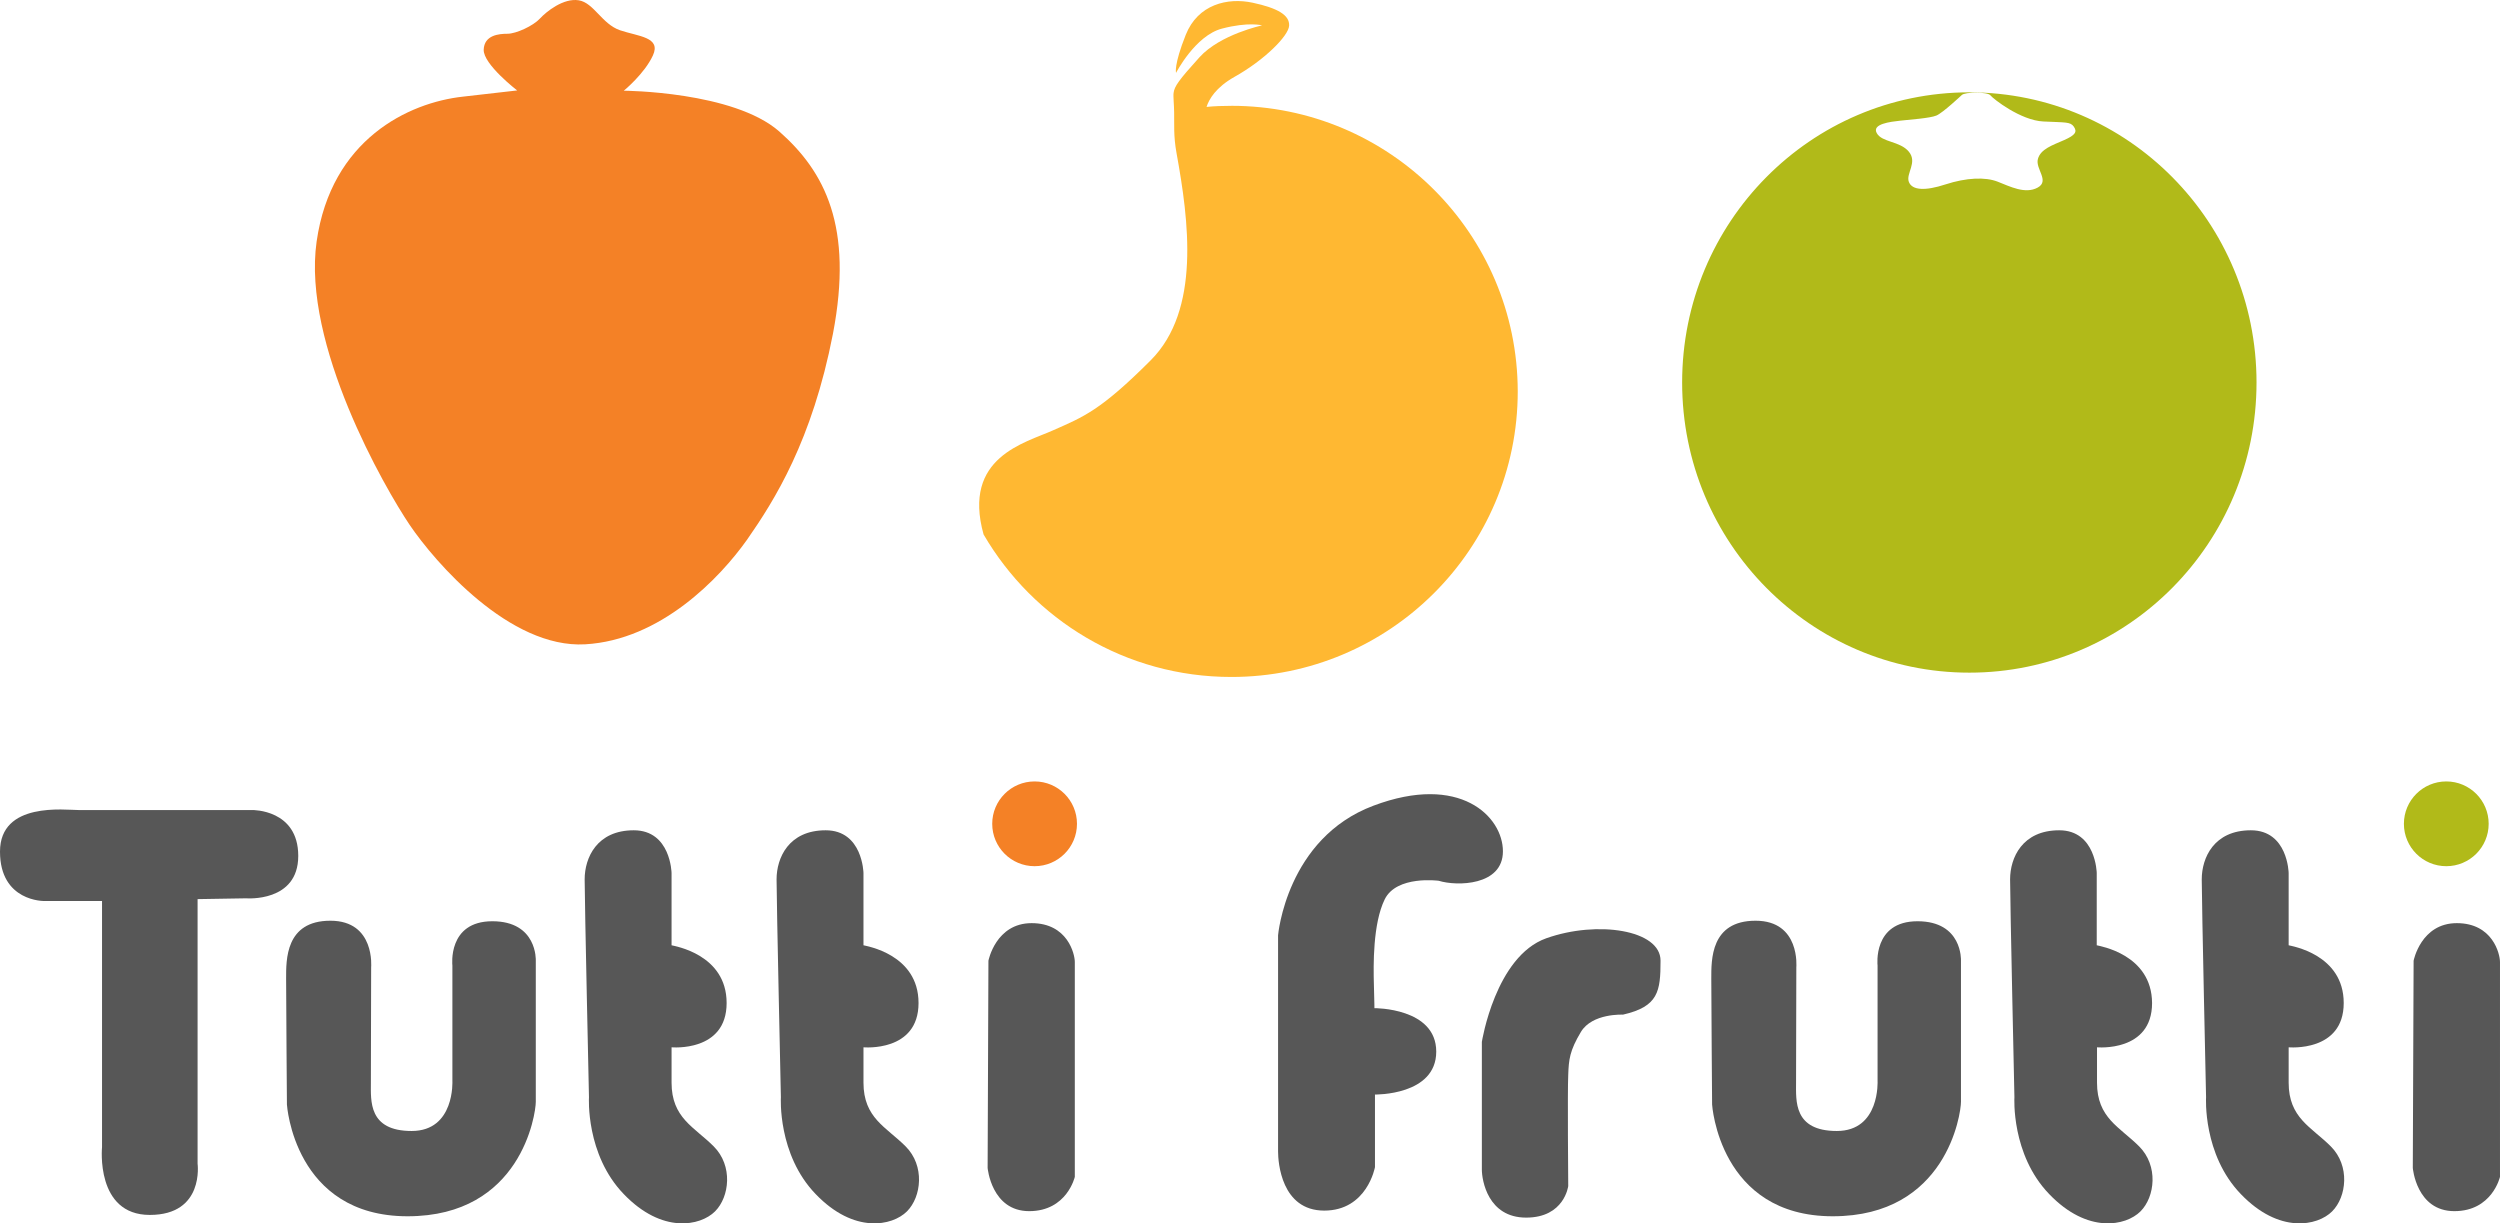
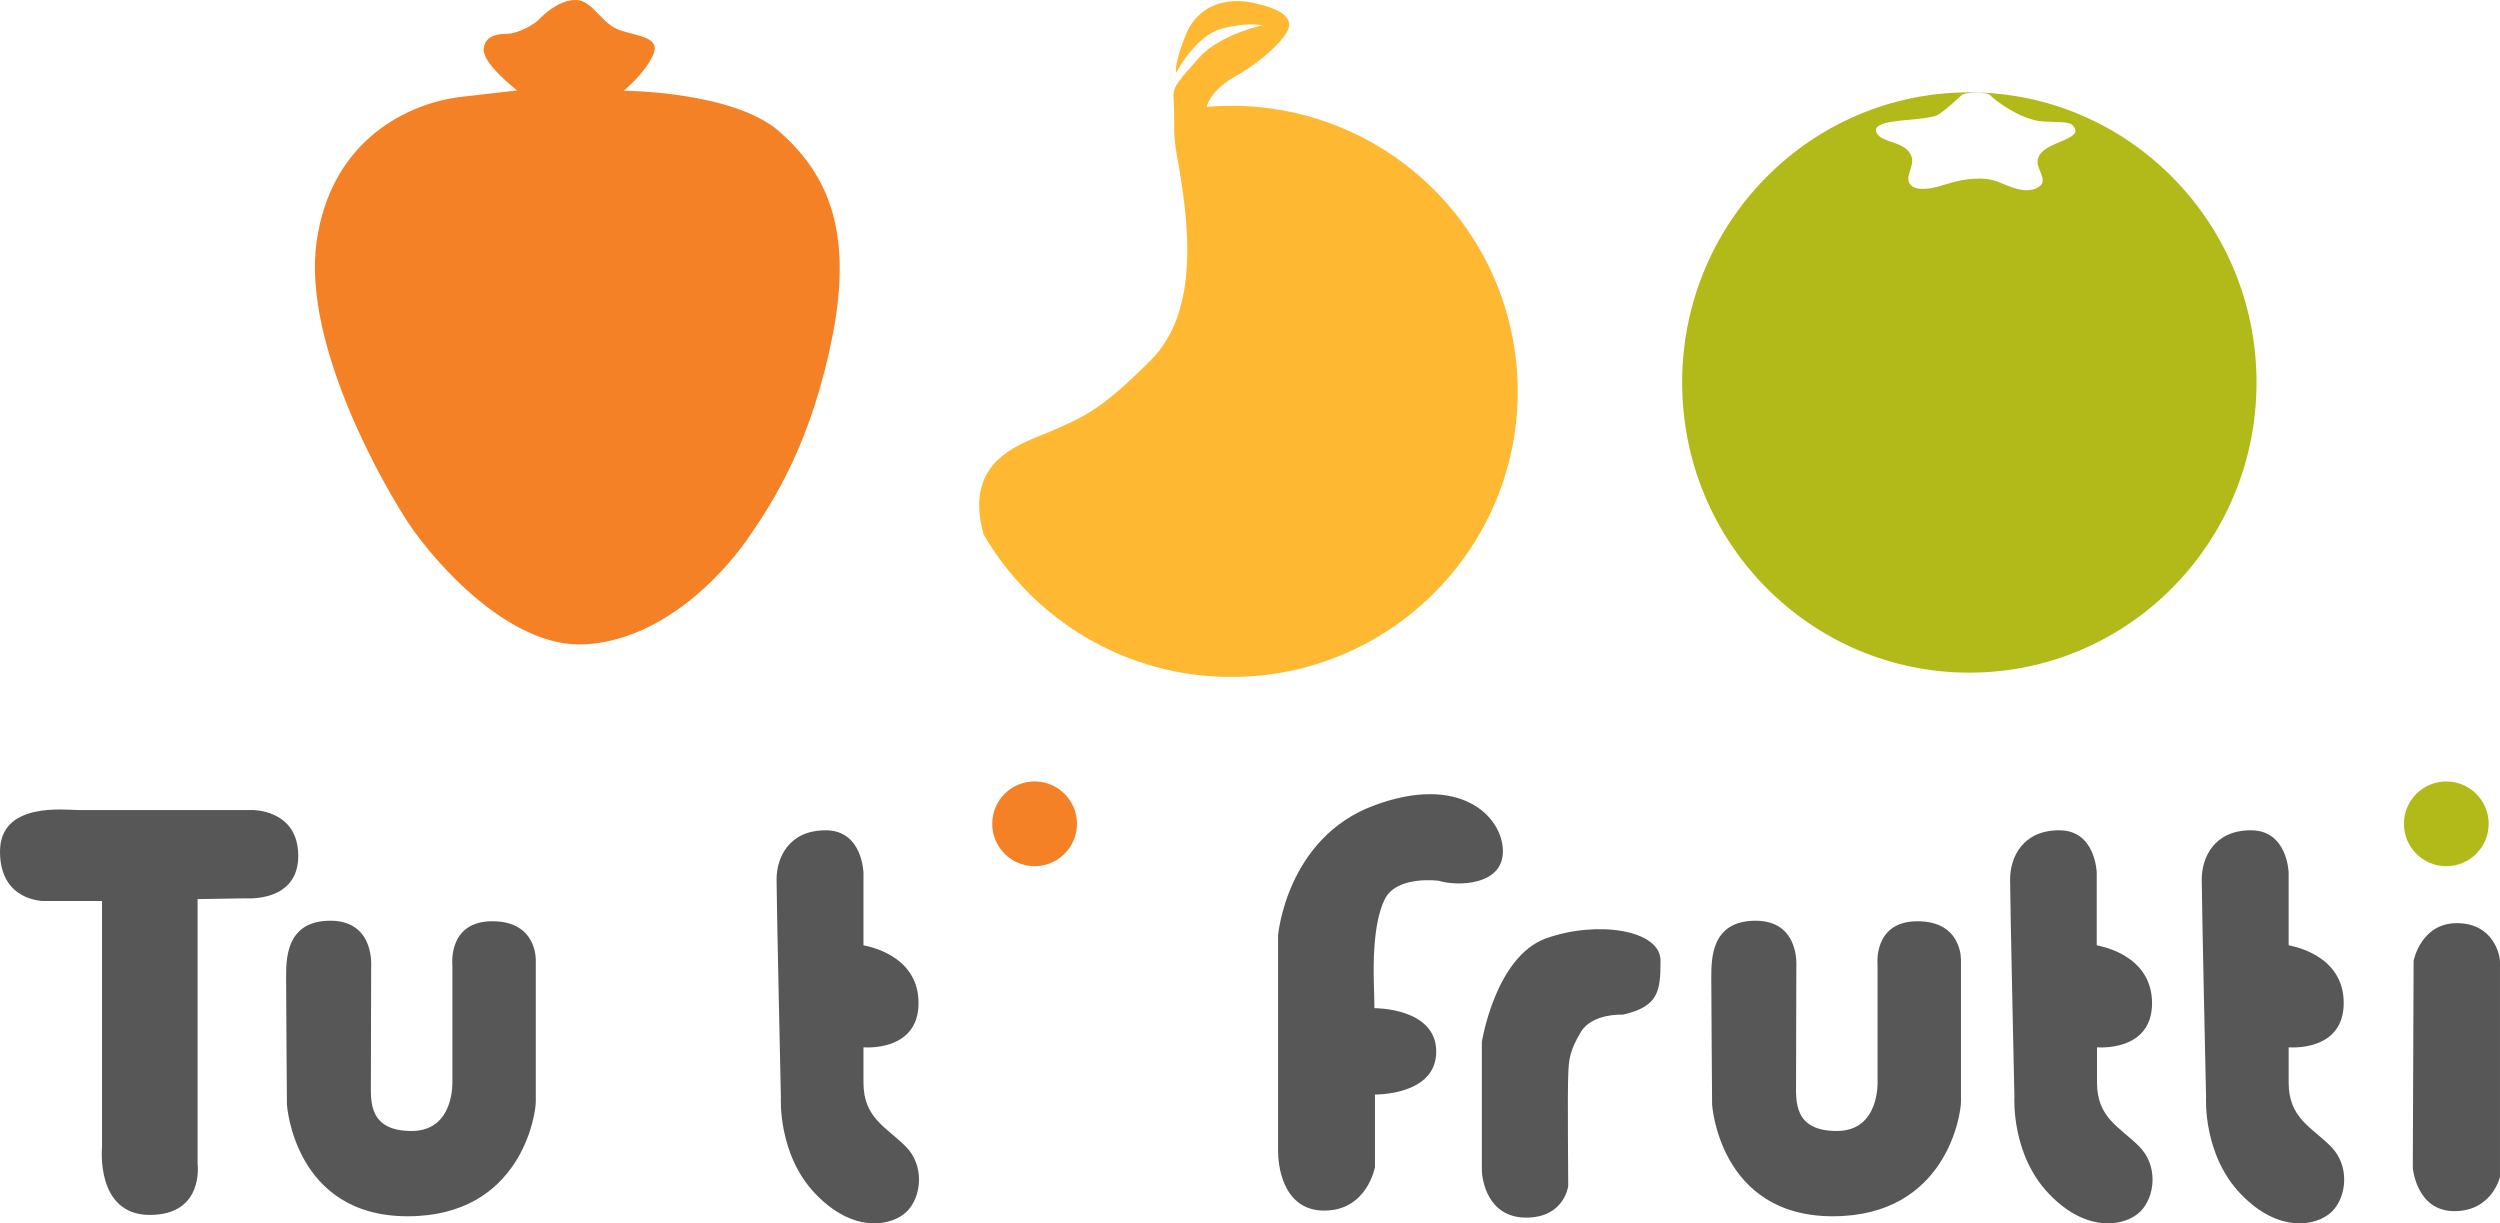
<svg xmlns="http://www.w3.org/2000/svg" xmlns:ns1="http://www.inkscape.org/namespaces/inkscape" xmlns:ns2="http://sodipodi.sourceforge.net/DTD/sodipodi-0.dtd" version="1.1" id="Layer_2" x="0px" y="0px" viewBox="0 0 306.529 150" xml:space="preserve" ns1:version="0.91 r13725" ns2:docname="tuttifrutti.svg" width="306.529" height="150">
  <defs id="defs65" />
  <ns2:namedview pagecolor="#ffffff" bordercolor="#666666" borderopacity="1" objecttolerance="10" gridtolerance="10" guidetolerance="10" ns1:pageopacity="0" ns1:pageshadow="2" ns1:window-width="1920" ns1:window-height="1137" id="namedview63" showgrid="false" fit-margin-top="0" fit-margin-left="0" fit-margin-right="0" fit-margin-bottom="0" ns1:zoom="0.43979432" ns1:cx="503.88994" ns1:cy="110.44937" ns1:window-x="1592" ns1:window-y="-8" ns1:window-maximized="1" ns1:current-layer="Layer_2" />
  <style type="text/css" id="style3">
	.st0{fill:#B1BA19;}
	.st1{fill:#FFB832;}
	.st2{fill:none;stroke:#FFB832;stroke-width:0.25;stroke-miterlimit:10;}
	.st3{fill:#F48126;}
	.st4{fill:#575757;}
	.st5{fill:#A0A0A0;}
</style>
  <path class="st0" d="m 241.463,11.321 c -19.46,0 -35.213,15.919 -35.213,35.577 0,19.659 15.753,35.577 35.213,35.577 19.46,0 35.213,-15.919 35.213,-35.577 0,-19.659 -15.753,-35.577 -35.213,-35.577 z m 11.616,5.858 c -1.423,0.629 -2.879,1.092 -3.21,2.317 -0.331,1.225 1.489,2.681 -0.033,3.508 -1.522,0.827 -3.376,-0.132 -4.898,-0.728 -1.522,-0.596 -3.839,-0.496 -6.387,0.331 -2.515,0.827 -4.104,0.728 -4.501,-0.298 -0.397,-1.026 1.092,-2.383 0,-3.707 -1.092,-1.324 -3.31,-1.125 -3.938,-2.284 -0.629,-1.125 1.688,-1.39 2.879,-1.522 1.191,-0.132 3.64,-0.298 4.435,-0.629 0.794,-0.331 3.111,-2.515 3.111,-2.515 0.397,-0.397 3.177,-0.397 3.508,0.033 0.331,0.43 3.707,3.078 6.487,3.21 2.78,0.132 3.31,0.033 3.74,0.629 0.43,0.629 0.232,1.026 -1.191,1.655 z" id="path5" ns1:connector-curvature="0" style="fill:#b1ba19" />
  <path class="st1" d="m 150.981,12.976 c -1.026,0 -2.052,0.033 -3.045,0.132 0.298,-0.927 1.125,-2.383 3.409,-3.674 3.674,-2.052 6.652,-5.03 6.718,-6.288 0.066,-1.291 -1.39,-2.151 -4.468,-2.813 -3.078,-0.662 -6.718,0.199 -8.208,3.938 -1.489,3.74 -1.191,4.666 -1.191,4.666 0,0 2.35,-4.567 5.626,-5.428 3.276,-0.86 4.931,-0.397 4.931,-0.397 0,0 -5.13,1.092 -7.678,3.905 -2.548,2.813 -3.078,3.574 -3.177,4.369 -0.066,0.397 0.066,1.555 0.066,2.416 0.033,1.357 -0.099,2.846 0.298,4.997 1.489,8.208 2.979,19.228 -3.177,25.384 -6.156,6.156 -8.208,6.917 -11.947,8.572 -3.442,1.555 -11.186,3.276 -8.539,12.775 6.09,10.458 17.408,17.474 30.381,17.474 19.394,0 35.114,-15.687 35.114,-35.015 -0.033,-19.361 -15.753,-35.015 -35.114,-35.015 z" id="path7" ns1:connector-curvature="0" style="fill:#ffb832" />
  <path class="st2" d="M 76.252,10.824" id="path9" ns1:connector-curvature="0" style="fill:none;stroke:#ffb832;stroke-width:0.083;stroke-miterlimit:10" />
  <path class="st3" d="m 76.483,11.122 c 0,0 13.437,0.066 19.063,4.997 5.593,4.931 9.101,11.65 6.586,24.788 -2.548,13.139 -7.182,20.453 -10.524,25.252 -3.376,4.766 -10.624,12.311 -19.857,12.841 -9.267,0.53 -18.434,-10.094 -21.512,-14.628 -3.078,-4.567 -13.205,-22.174 -11.418,-34.75 1.787,-12.543 11.285,-17.044 17.938,-17.772 6.652,-0.761 6.652,-0.761 6.652,-0.761 0,0 -4.17,-3.21 -4.104,-4.997 0.066,-1.787 1.853,-1.953 2.912,-1.953 1.059,0 3.144,-0.96 3.971,-1.853 0.827,-0.894 2.912,-2.548 4.766,-2.25 1.853,0.298 2.846,2.912 5.064,3.674 2.25,0.761 5.064,0.827 4.038,3.078 -1.026,2.25 -3.574,4.335 -3.574,4.335 z" id="path11" ns1:connector-curvature="0" style="fill:#f48126" />
  <path class="st4" d="m 24.226,110.243 0,32.433 c 0,0 0.86,6.288 -5.858,6.288 -6.685,0 -5.858,-8.307 -5.858,-8.307 l 0,-30.183 -7.082,0 c 0,0 -5.428,0.099 -5.428,-6.056 0,-6.156 7.976,-5.097 9.664,-5.097 1.688,0 21.28,0 21.28,0 0,0 5.626,-0.099 5.626,5.626 0,5.725 -6.387,5.196 -6.387,5.196 l -5.957,0.099 z" id="path13" ns1:connector-curvature="0" style="fill:#575757" />
  <path class="st4" d="m 45.506,118.616 c 0,0 0.53,-5.725 -4.997,-5.725 -5.527,0 -5.428,4.799 -5.428,7.115 0,2.35 0.099,15.422 0.099,15.422 0,0 0.86,13.701 14.794,13.701 13.933,0 15.72,-12.543 15.72,-14.032 0,-1.489 0,-17.342 0,-17.342 0,0 0.199,-4.799 -5.328,-4.799 -5.527,0 -4.898,5.428 -4.898,5.428 l 0,14.132 c 0,0 0.331,6.156 -4.997,6.156 -5.328,0 -4.997,-3.707 -4.997,-5.957 0,-2.25 0.033,-14.099 0.033,-14.099 z" id="path15" ns1:connector-curvature="0" style="fill:#575757" />
-   <path class="st4" d="m 82.341,115.902 0,-8.87 c 0,0 -0.099,-5.229 -4.633,-5.229 -4.534,0 -6.023,3.376 -6.023,6.023 0,2.648 0.53,26.708 0.53,26.708 0,0 -0.43,7.016 4.269,11.881 4.7,4.898 9.399,3.905 11.186,2.118 1.787,-1.787 2.217,-5.593 -0.165,-7.976 -2.383,-2.383 -5.163,-3.475 -5.163,-7.81 0,-4.335 0,-4.335 0,-4.335 0,0 6.751,0.629 6.751,-5.428 0,-5.99 -6.42,-6.983 -6.751,-7.082 z" id="path17" ns1:connector-curvature="0" style="fill:#575757" />
  <path class="st4" d="m 105.872,115.902 0,-8.87 c 0,0 -0.099,-5.229 -4.633,-5.229 -4.534,0 -6.023,3.376 -6.023,6.023 0,2.648 0.53,26.708 0.53,26.708 0,0 -0.43,7.016 4.269,11.881 4.7,4.898 9.399,3.905 11.186,2.118 1.787,-1.787 2.217,-5.593 -0.165,-7.976 -2.383,-2.383 -5.163,-3.475 -5.163,-7.81 0,-4.335 0,-4.335 0,-4.335 0,0 6.751,0.629 6.751,-5.428 0,-5.99 -6.42,-6.983 -6.751,-7.082 z" id="path19" ns1:connector-curvature="0" style="fill:#575757" />
  <circle class="st3" cx="126.854" cy="101.009" r="5.196" id="circle21" style="fill:#f48126" />
-   <path class="st4" d="m 121.195,117.788 c 0,0 0.894,-4.6 5.295,-4.6 4.402,0 5.295,3.773 5.295,4.766 0,0.993 0,26.344 0,26.344 0,0 -0.96,4.203 -5.593,4.203 -4.633,0 -5.097,-5.295 -5.097,-5.295 l 0.099,-25.417 z" id="path23" ns1:connector-curvature="0" style="fill:#575757" />
  <path class="st4" d="m 220.249,118.616 c 0,0 0.53,-5.725 -4.997,-5.725 -5.527,0 -5.428,4.799 -5.428,7.115 0,2.35 0.099,15.422 0.099,15.422 0,0 0.86,13.701 14.794,13.701 13.933,0 15.72,-12.543 15.72,-14.032 0,-1.489 0,-17.342 0,-17.342 0,0 0.199,-4.799 -5.328,-4.799 -5.527,0 -4.898,5.428 -4.898,5.428 l 0,14.132 c 0,0 0.331,6.156 -4.997,6.156 -5.328,0 -4.997,-3.707 -4.997,-5.957 0,-2.25 0.033,-14.099 0.033,-14.099 z" id="path25" ns1:connector-curvature="0" style="fill:#575757" />
  <path class="st4" d="m 257.084,115.902 0,-8.87 c 0,0 -0.099,-5.229 -4.6,-5.229 -4.534,0 -6.023,3.376 -6.023,6.023 0,2.648 0.53,26.708 0.53,26.708 0,0 -0.43,7.016 4.269,11.881 4.7,4.898 9.399,3.905 11.186,2.118 1.787,-1.787 2.217,-5.593 -0.165,-7.976 -2.383,-2.383 -5.163,-3.475 -5.163,-7.81 0,-4.335 0,-4.335 0,-4.335 0,0 6.751,0.629 6.751,-5.428 -0.033,-5.99 -6.454,-6.983 -6.785,-7.082 z" id="path27" ns1:connector-curvature="0" style="fill:#575757" />
  <path class="st4" d="m 280.615,115.902 0,-8.87 c 0,0 -0.099,-5.229 -4.633,-5.229 -4.534,0 -6.023,3.376 -6.023,6.023 0,2.648 0.53,26.708 0.53,26.708 0,0 -0.43,7.016 4.269,11.881 4.7,4.898 9.399,3.905 11.186,2.118 1.787,-1.787 2.217,-5.593 -0.165,-7.976 -2.383,-2.383 -5.163,-3.475 -5.163,-7.81 0,-4.335 0,-4.335 0,-4.335 0,0 6.751,0.629 6.751,-5.428 0,-5.99 -6.42,-6.983 -6.751,-7.082 z" id="path29" ns1:connector-curvature="0" style="fill:#575757" />
  <circle class="st0" cx="299.943" cy="101.009" r="5.196" id="circle31" style="fill:#b1ba19" />
  <path class="st4" d="m 295.938,117.788 c 0,0 0.894,-4.6 5.295,-4.6 4.402,0 5.295,3.773 5.295,4.766 0,0.993 0,26.344 0,26.344 0,0 -0.96,4.203 -5.593,4.203 -4.666,0 -5.097,-5.295 -5.097,-5.295 l 0.099,-25.417 z" id="path33" ns1:connector-curvature="0" style="fill:#575757" />
  <path class="st4" d="m 176.398,107.992 c 0,0 -5.163,-0.695 -6.619,2.284 -1.456,2.979 -1.39,8.075 -1.324,10.425 0.066,2.35 0.066,2.912 0.066,2.912 0,0 7.579,-0.066 7.579,5.328 0,5.395 -7.513,5.262 -7.513,5.262 l 0,8.903 c 0,0 -0.96,5.328 -6.222,5.328 -5.262,0 -5.659,-5.924 -5.659,-7.248 0,-1.324 0,-26.509 0,-26.509 0,0 1.026,-11.881 11.683,-15.886 10.624,-4.005 15.886,1.324 15.886,5.593 0,4.236 -5.659,4.302 -7.877,3.607 z" id="path35" ns1:connector-curvature="0" style="fill:#575757" />
  <path class="st4" d="m 199.002,124.407 c 0,0 -3.773,-0.199 -5.163,2.118 -1.39,2.317 -1.489,3.409 -1.555,5.262 -0.099,1.853 0,13.635 0,13.635 0,0 -0.463,3.872 -5.163,3.872 -4.7,0 -5.428,-4.6 -5.428,-5.891 0,-1.291 0,-15.654 0,-15.654 0,0 1.655,-10.491 7.91,-12.709 6.255,-2.217 13.999,-1.026 13.999,2.747 0,3.773 -0.265,5.626 -4.6,6.619 z" id="path37" ns1:connector-curvature="0" style="fill:#575757" />
</svg>